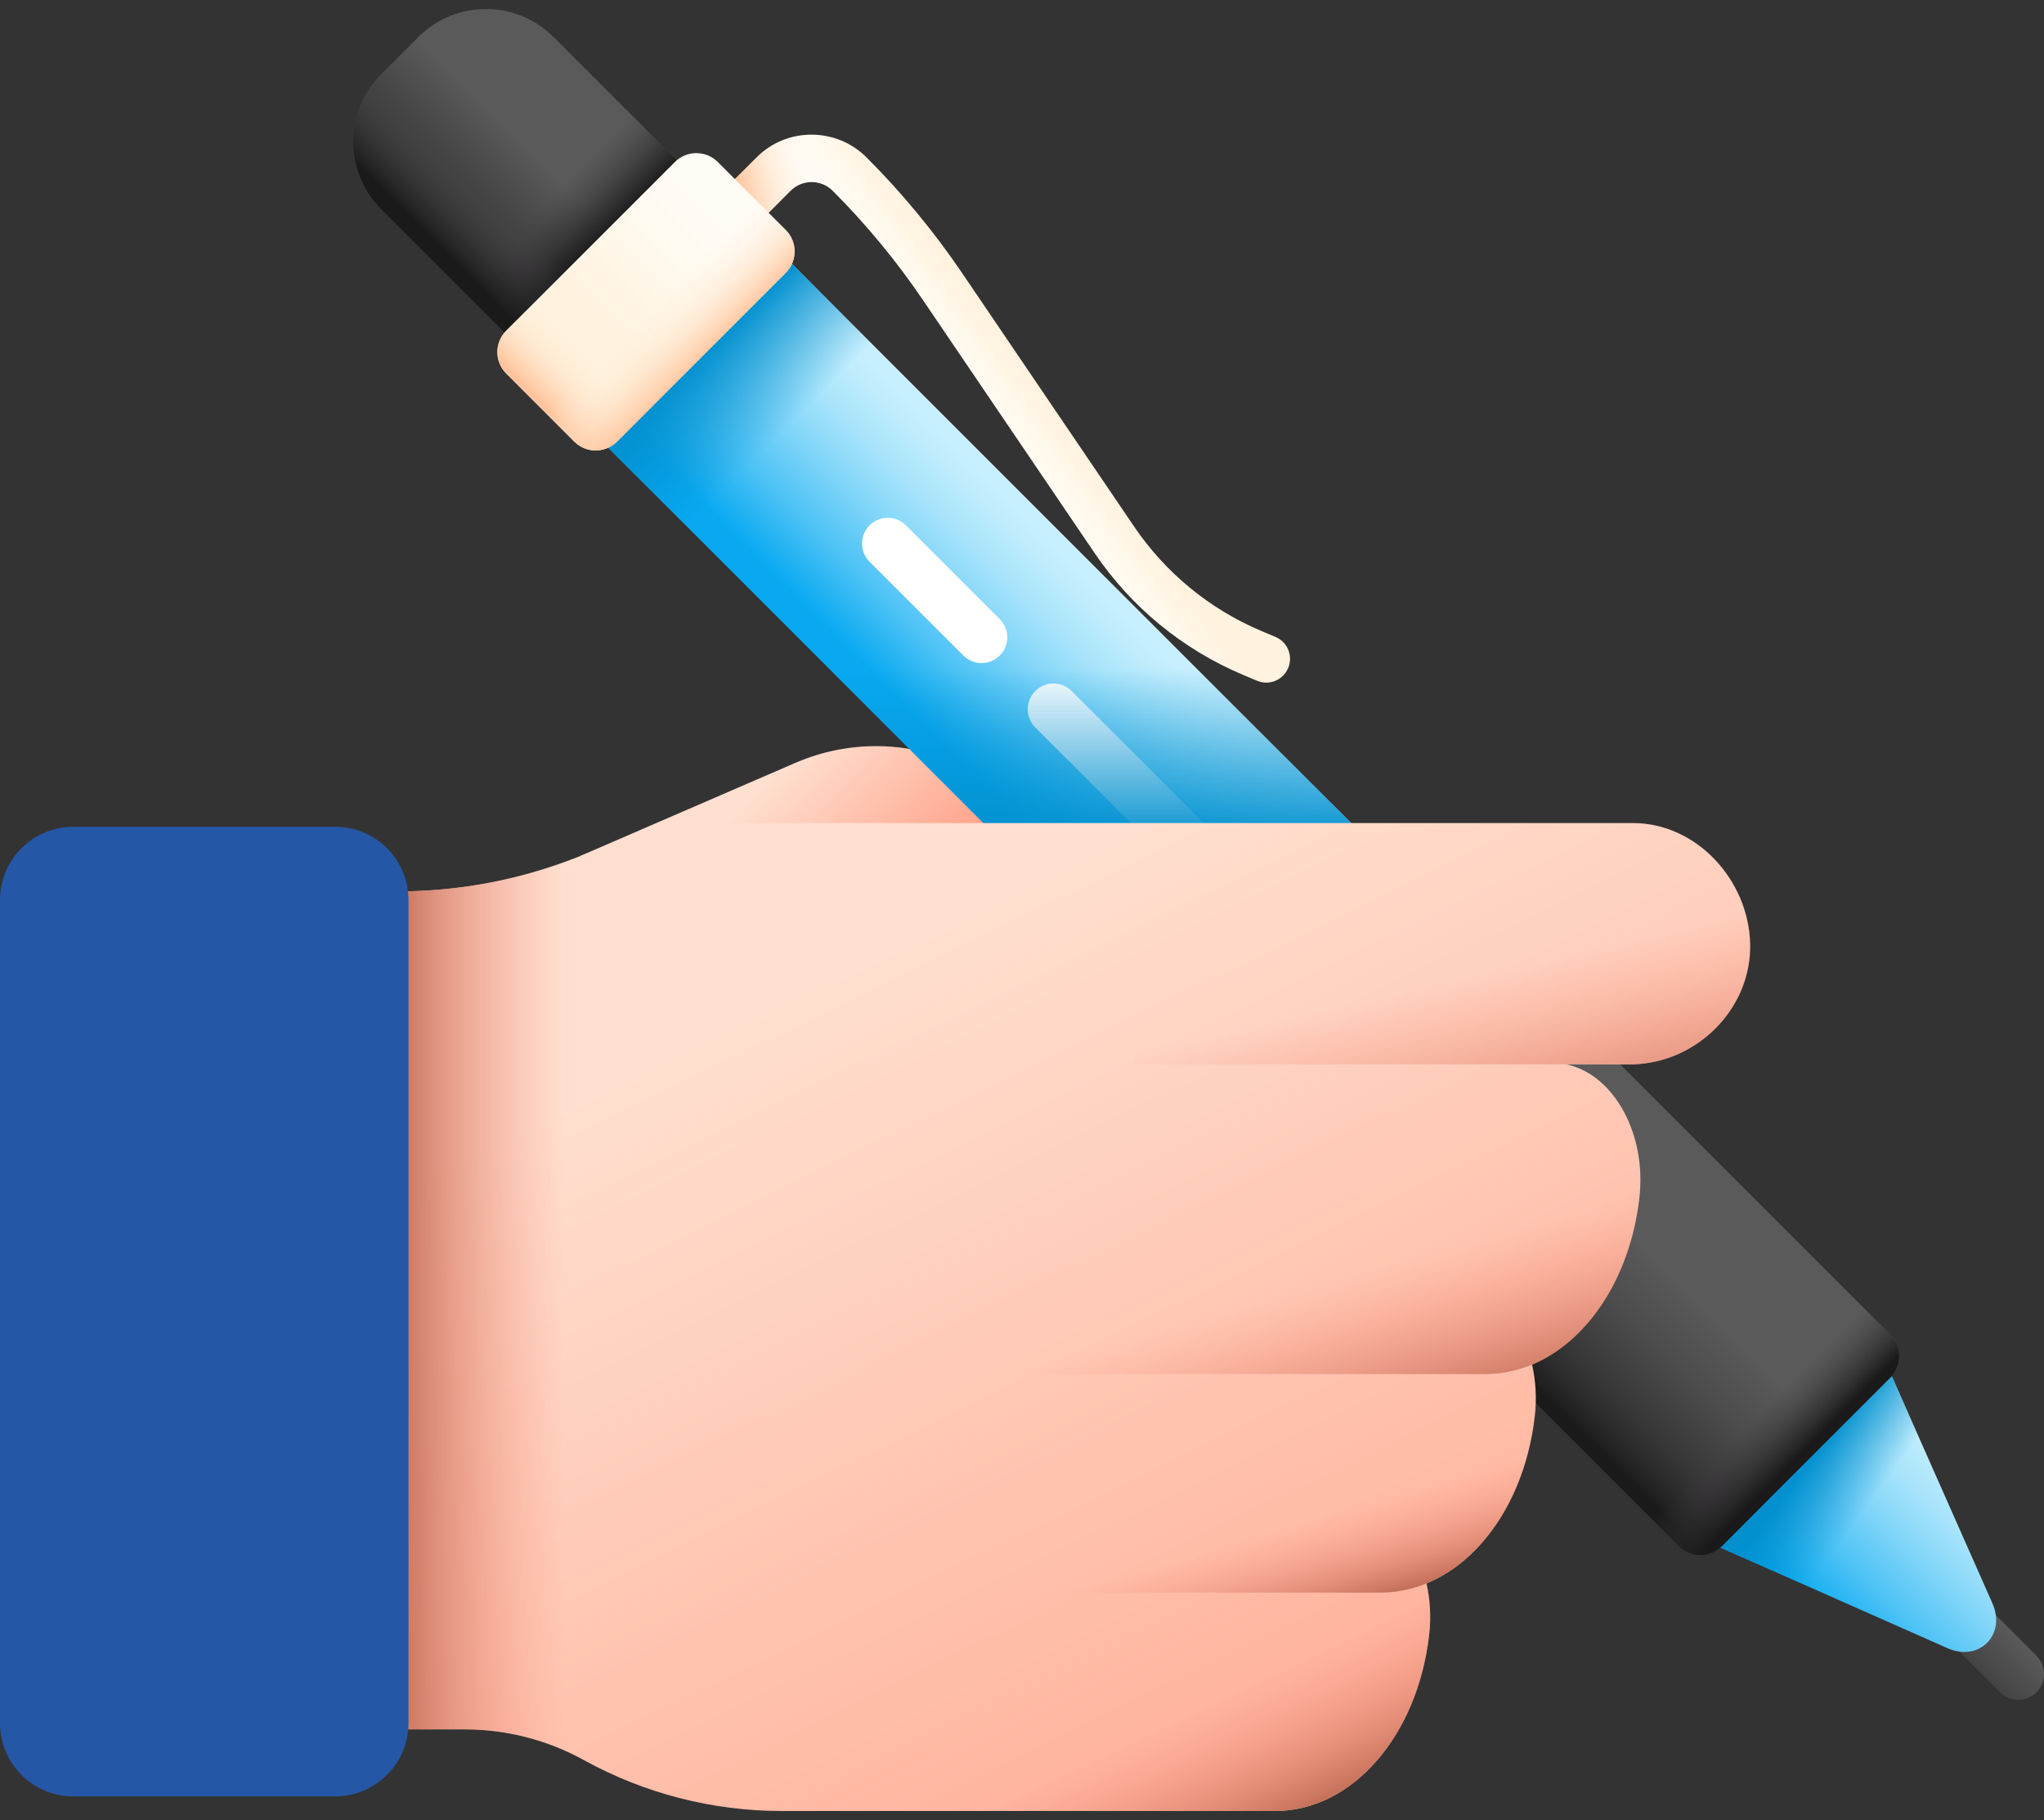
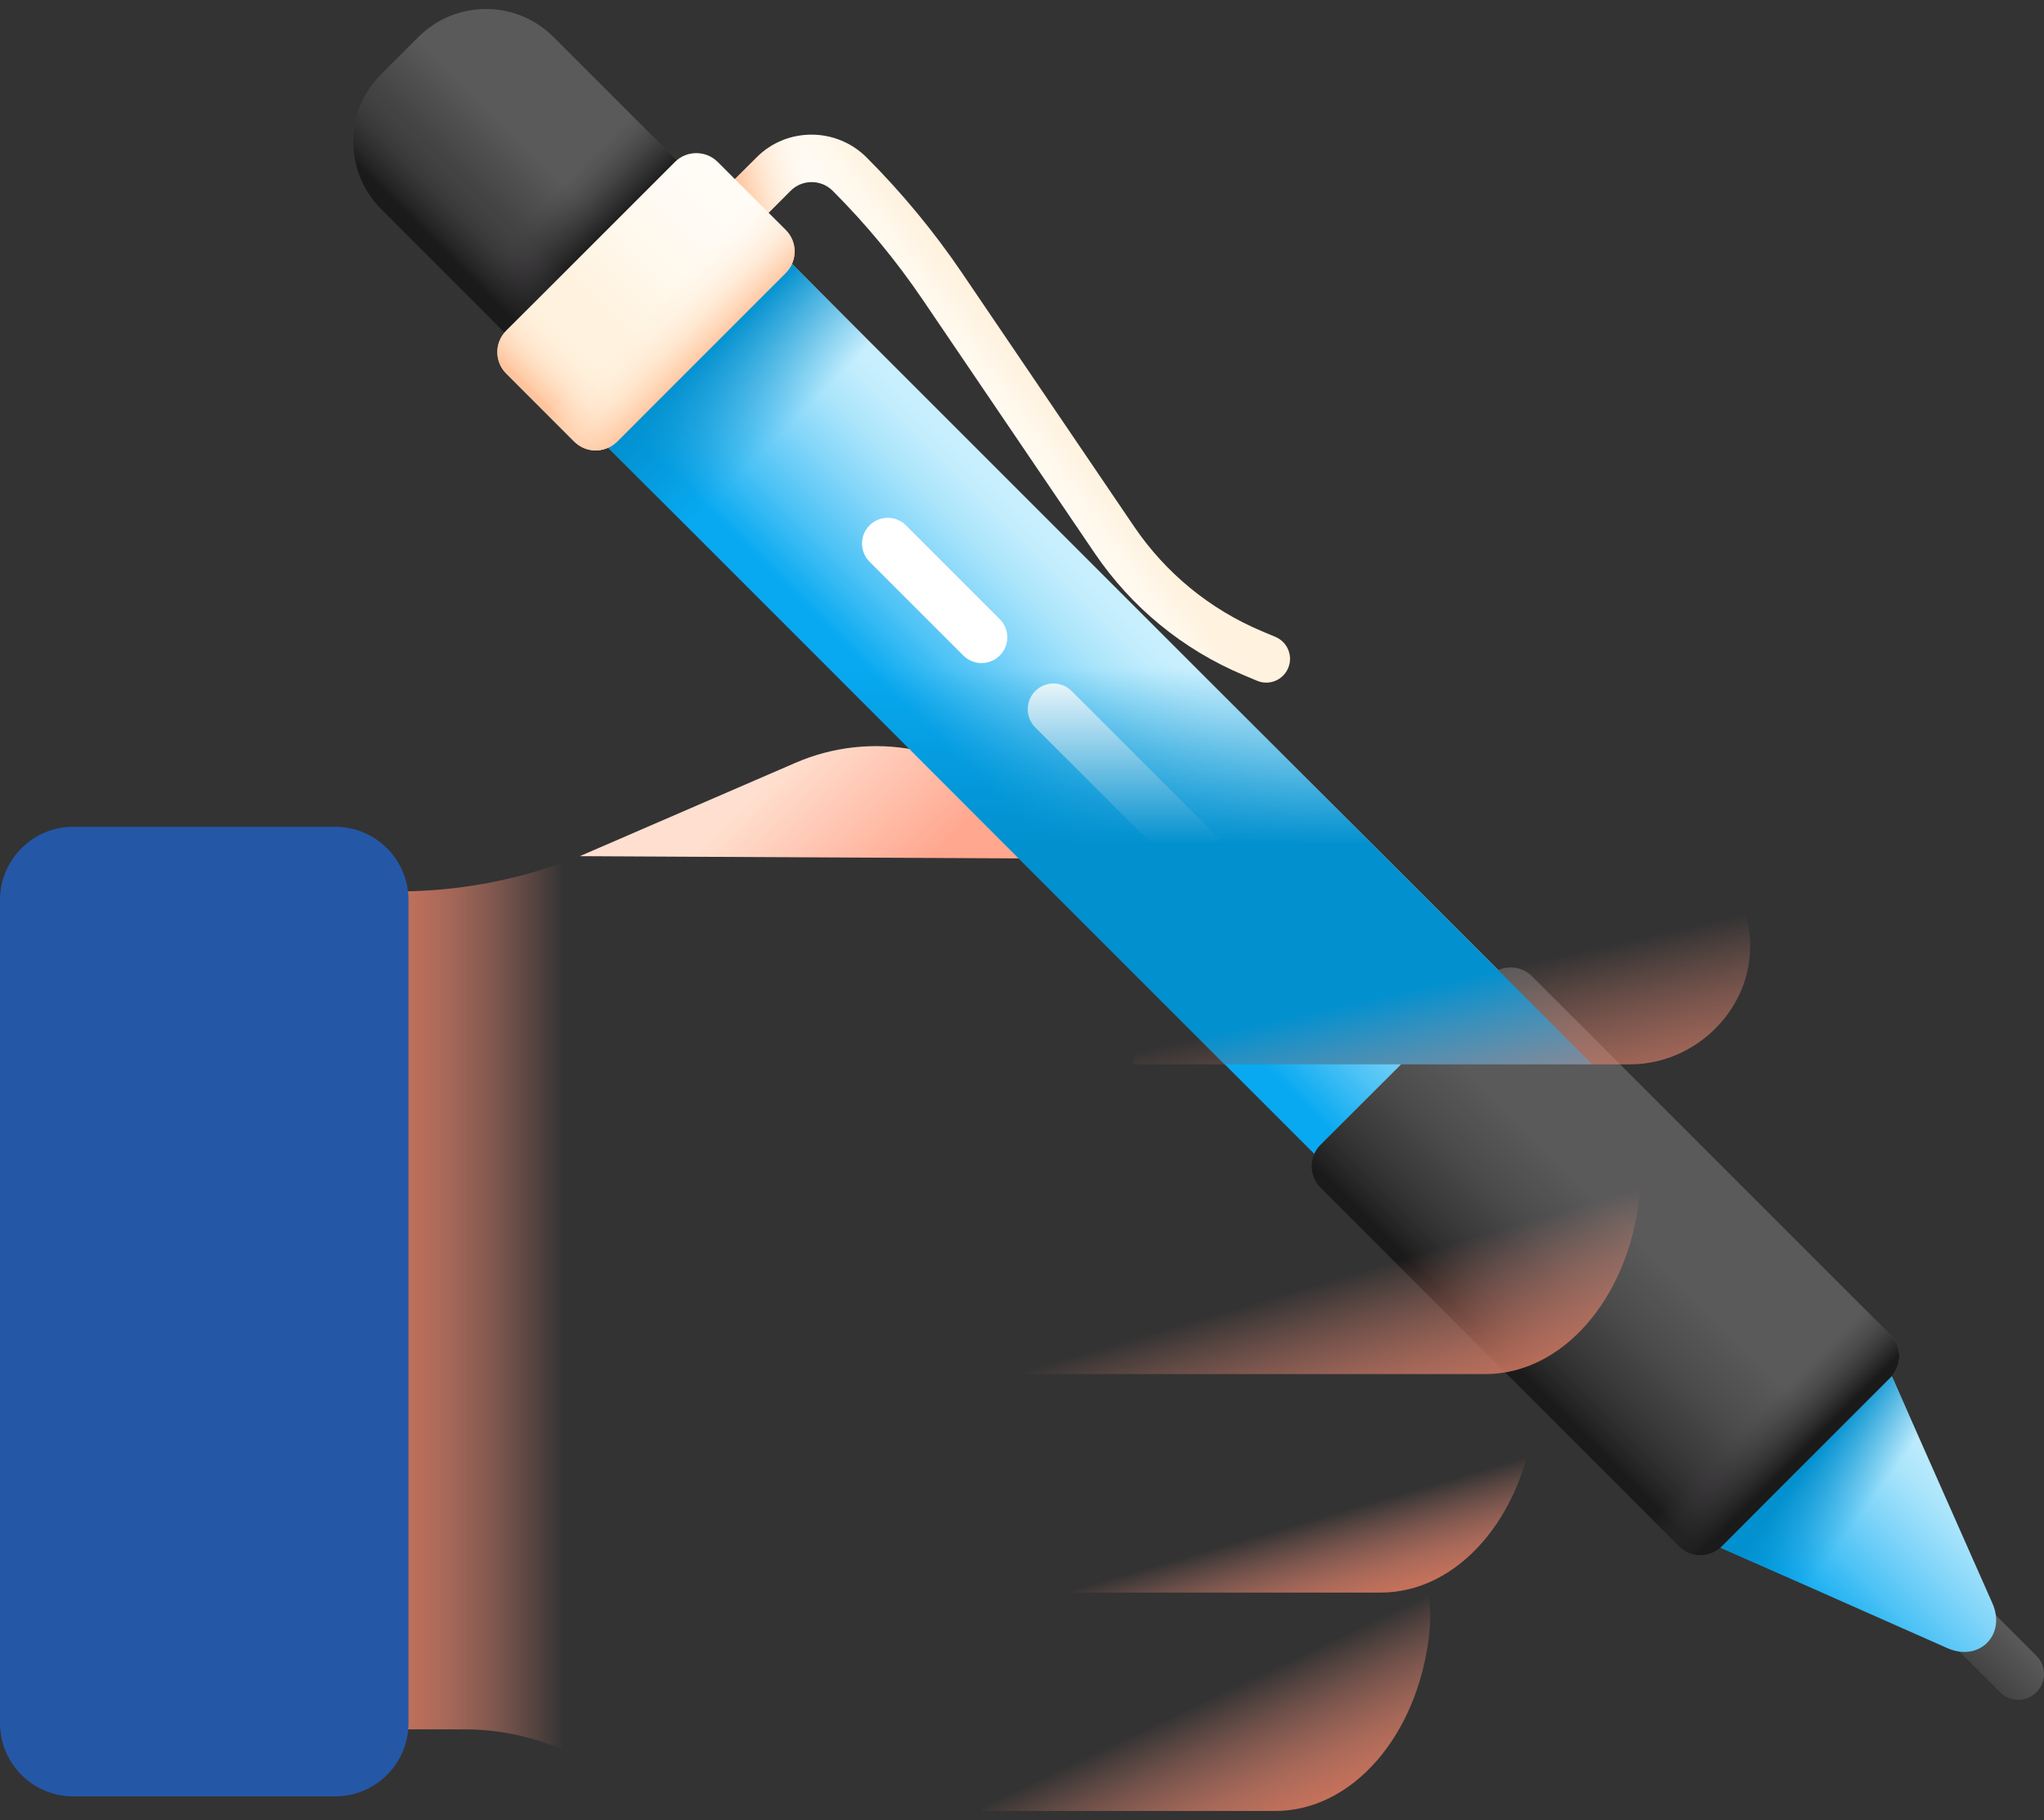
<svg xmlns="http://www.w3.org/2000/svg" width="73" height="65" viewBox="0 0 73 65" fill="none">
  <rect x="0" y="0" width="73" height="65" fill="#333333" stroke="none" />
  <path d="M20.707 30.577L28.407 27.244C31.137 26.062 34.31 26.668 36.413 28.77L38.31 30.668L20.707 30.577Z" fill="url(#paint0_linear_704_10554)" />
  <path d="M67.171 53.576L72.731 59.136C73.09 59.495 73.09 60.077 72.731 60.437C72.371 60.796 71.789 60.796 71.43 60.437L65.87 54.877C65.511 54.517 65.511 53.935 65.87 53.576C66.229 53.217 66.811 53.217 67.171 53.576Z" fill="url(#paint1_linear_704_10554)" />
  <path d="M59.764 54.035L19.605 13.877L26.171 7.311L60.587 41.727L66.438 47.579C66.95 48.09 67.362 48.688 67.647 49.333L71.158 57.261C71.657 58.388 70.682 59.363 69.555 58.864L61.627 55.353C60.982 55.068 60.384 54.656 59.873 54.144L59.764 54.035Z" fill="url(#paint2_linear_704_10554)" />
  <path d="M19.605 13.877L26.171 7.311L39.319 20.459L32.754 27.025L19.605 13.877Z" fill="url(#paint3_linear_704_10554)" />
  <path d="M66.904 48.104C67.203 48.484 67.455 48.898 67.647 49.333L71.158 57.261C71.657 58.387 70.682 59.362 69.555 58.864L61.627 55.353C61.192 55.16 60.779 54.909 60.398 54.609L66.904 48.104Z" fill="url(#paint4_linear_704_10554)" />
  <path d="M20.437 12.613L24.906 8.143C25.371 7.678 25.371 6.924 24.906 6.46L19.767 1.321C18.435 -0.011 16.276 -0.011 14.943 1.321L13.615 2.649C12.283 3.982 12.283 6.141 13.615 7.474L18.754 12.613C19.219 13.077 19.972 13.077 20.437 12.613Z" fill="url(#paint5_linear_704_10554)" />
  <path d="M14.217 8.075L18.754 12.613C19.219 13.077 19.972 13.078 20.438 12.613L24.907 8.144C25.372 7.678 25.371 6.924 24.907 6.46L20.37 1.923L14.217 8.075Z" fill="url(#paint6_linear_704_10554)" />
  <path d="M13.615 2.649L14.093 2.171L22.486 10.563L20.437 12.613C19.972 13.077 19.218 13.077 18.754 12.613L13.615 7.474C12.283 6.141 12.283 3.982 13.615 2.649Z" fill="url(#paint7_linear_704_10554)" />
  <path d="M46.006 23.859C45.824 24.292 45.326 24.495 44.894 24.312L44.402 24.105C42.245 23.197 40.411 21.694 39.097 19.758L32.954 10.704C32.01 9.312 30.929 8.004 29.74 6.815C29.324 6.399 28.649 6.399 28.233 6.815L25.553 9.496L24.351 8.294L27.032 5.614C28.113 4.533 29.872 4.543 30.952 5.625C32.212 6.886 33.359 8.274 34.36 9.75L40.503 18.804C41.632 20.468 43.208 21.759 45.061 22.54L45.553 22.747C45.985 22.929 46.188 23.427 46.006 23.859Z" fill="url(#paint8_linear_704_10554)" />
  <path d="M27.032 5.614L24.351 8.294L25.553 9.496L28.233 6.815C28.649 6.399 29.324 6.399 29.74 6.815C30.929 8.004 32.01 9.312 32.954 10.704L34.156 12.475L35.379 11.251L34.36 9.75C33.359 8.274 32.212 6.886 30.952 5.625C29.872 4.543 28.113 4.533 27.032 5.614Z" fill="url(#paint9_linear_704_10554)" />
  <path d="M22.039 15.768L28.062 9.745C28.485 9.322 28.485 8.636 28.062 8.213L25.634 5.785C25.211 5.363 24.526 5.363 24.103 5.785L18.08 11.808C17.657 12.231 17.657 12.917 18.08 13.34L20.508 15.768C20.93 16.191 21.616 16.191 22.039 15.768Z" fill="url(#paint10_linear_704_10554)" />
  <path d="M18.08 11.808L21.899 7.988L25.859 11.947L22.039 15.767C21.616 16.19 20.93 16.19 20.507 15.767L18.08 13.339C17.657 12.917 17.657 12.231 18.08 11.808Z" fill="url(#paint11_linear_704_10554)" />
  <path d="M22.039 15.768L28.062 9.745C28.485 9.322 28.485 8.636 28.062 8.213L25.634 5.785C25.211 5.363 24.526 5.363 24.103 5.785L18.08 11.808C17.657 12.231 17.657 12.917 18.08 13.34L20.508 15.768C20.93 16.191 21.616 16.191 22.039 15.768Z" fill="url(#paint12_linear_704_10554)" />
  <path d="M61.491 55.219L67.514 49.197C67.937 48.774 67.937 48.088 67.514 47.665L54.715 34.867C54.292 34.444 53.606 34.444 53.184 34.867L47.161 40.889C46.738 41.312 46.738 41.998 47.161 42.421L59.959 55.219C60.382 55.642 61.068 55.642 61.491 55.219Z" fill="url(#paint13_linear_704_10554)" />
  <path d="M47.161 40.889L50.98 37.07L65.311 51.4L61.491 55.22C61.068 55.643 60.382 55.643 59.959 55.22L47.161 42.421C46.738 41.998 46.738 41.312 47.161 40.889Z" fill="url(#paint14_linear_704_10554)" />
  <path d="M54.697 49.958L59.959 55.22C60.382 55.643 61.068 55.643 61.49 55.22L67.513 49.197C67.936 48.774 67.936 48.089 67.513 47.666L62.251 42.404L54.697 49.958Z" fill="url(#paint15_linear_704_10554)" />
  <path d="M38.274 24.68L43.834 30.24C44.194 30.599 44.194 31.181 43.834 31.54C43.475 31.899 42.893 31.899 42.534 31.54L36.974 25.98C36.615 25.621 36.615 25.039 36.974 24.68C37.333 24.32 37.915 24.32 38.274 24.68Z" fill="white" />
  <path d="M43.739 38.011H56.871L38.034 19.174H24.902L43.739 38.011Z" fill="url(#paint16_linear_704_10554)" />
  <path d="M32.357 18.762L35.706 22.112C36.065 22.471 36.065 23.053 35.706 23.412C35.347 23.771 34.765 23.771 34.406 23.412L31.056 20.063C30.697 19.704 30.697 19.122 31.056 18.762C31.416 18.403 31.998 18.403 32.357 18.762Z" fill="white" />
-   <path d="M62.505 33.7C62.451 31.439 60.598 29.395 58.323 29.395H26.82C24.689 29.395 22.589 29.834 20.607 30.617C18.578 31.418 16.399 31.837 14.185 31.837H11.929V61.762H16.59C18.081 61.762 19.548 62.139 20.854 62.861C21.936 63.457 23.082 63.911 24.269 64.216C25.455 64.52 26.678 64.678 27.913 64.678H45.541C48.287 64.678 50.624 62.007 51.042 58.386C51.115 57.747 51.076 57.124 50.947 56.549C51.685 56.247 52.362 55.747 52.936 55.089C53.917 53.969 54.605 52.395 54.814 50.585C54.888 49.941 54.848 49.313 54.716 48.734C56.694 47.906 58.22 45.64 58.549 42.783C58.814 40.488 57.633 38.396 55.98 38.02L55.939 38.012H58.29C60.606 37.966 62.561 36.018 62.505 33.7Z" fill="url(#paint17_linear_704_10554)" />
  <path d="M58.291 38.012H40.484V29.395H58.322C60.598 29.395 62.451 31.439 62.505 33.701C62.561 36.017 60.607 37.967 58.291 38.012Z" fill="url(#paint18_linear_704_10554)" />
  <path d="M11.929 31.693V61.762H16.59C18.081 61.762 19.548 62.139 20.854 62.861C21.936 63.457 23.082 63.911 24.269 64.216C25.455 64.52 26.678 64.678 27.913 64.678H28.762V29.395H26.819C24.725 29.395 22.65 29.796 20.707 30.577C17.965 31.68 14.946 32.081 11.931 31.692C11.93 31.692 11.93 31.693 11.929 31.693Z" fill="url(#paint19_linear_704_10554)" />
  <path d="M11.972 64.155H2.617C1.171 64.155 0 62.983 0 61.538V32.145C0 30.7 1.171 29.528 2.617 29.528H11.972C13.417 29.528 14.589 30.7 14.589 32.145V61.538C14.589 62.983 13.417 64.155 11.972 64.155Z" fill="#2557A7" />
  <path d="M49.314 56.876H46.396H43.402H35.083V64.677H45.542C48.288 64.677 50.624 62.006 51.042 58.385C51.116 57.746 51.076 57.124 50.946 56.549C50.428 56.761 49.88 56.876 49.314 56.876Z" fill="url(#paint20_linear_704_10554)" />
  <path d="M58.549 42.782C58.814 40.487 57.633 38.395 55.98 38.019L55.938 38.011C55.937 38.011 55.936 38.011 55.935 38.011H35.083V49.074H53.049C55.796 49.074 58.132 46.402 58.549 42.782Z" fill="url(#paint21_linear_704_10554)" />
  <path d="M53.049 49.074H46.282V49.073H35.083V56.877H49.314C50.685 56.877 51.958 56.209 52.936 55.089C53.917 53.969 54.605 52.395 54.814 50.584C54.888 49.94 54.848 49.312 54.716 48.733C54.188 48.954 53.628 49.074 53.049 49.074Z" fill="url(#paint22_linear_704_10554)" />
  <defs>
    <linearGradient id="paint0_linear_704_10554" x1="27.16" y1="28.209" x2="31.409" y2="32.575" gradientUnits="userSpaceOnUse">
      <stop stop-color="#FFDFCF" />
      <stop offset="1" stop-color="#FFA78F" />
    </linearGradient>
    <linearGradient id="paint1_linear_704_10554" x1="69.963" y1="56.339" x2="68.663" y2="57.639" gradientUnits="userSpaceOnUse">
      <stop stop-color="#5A5A5A" />
      <stop offset="1" stop-color="#444444" />
    </linearGradient>
    <linearGradient id="paint2_linear_704_10554" x1="49.942" y1="31.619" x2="44.31" y2="37.252" gradientUnits="userSpaceOnUse">
      <stop stop-color="#C8EFFE" />
      <stop offset="0.104" stop-color="#BFECFD" />
      <stop offset="0.272" stop-color="#A8E4FB" />
      <stop offset="0.482" stop-color="#81D5F9" />
      <stop offset="0.727" stop-color="#4CC2F5" />
      <stop offset="0.997" stop-color="#08A9F1" />
      <stop offset="1" stop-color="#08A9F1" />
    </linearGradient>
    <linearGradient id="paint3_linear_704_10554" x1="27.862" y1="15.538" x2="25.005" y2="12.681" gradientUnits="userSpaceOnUse">
      <stop stop-color="#0290CF" stop-opacity="0" />
      <stop offset="0.985" stop-color="#0290CF" stop-opacity="0.985" />
      <stop offset="1" stop-color="#0290CF" />
    </linearGradient>
    <linearGradient id="paint4_linear_704_10554" x1="66.811" y1="53.65" x2="64.671" y2="52.081" gradientUnits="userSpaceOnUse">
      <stop stop-color="#0290CF" stop-opacity="0" />
      <stop offset="0.985" stop-color="#0290CF" stop-opacity="0.985" />
      <stop offset="1" stop-color="#0290CF" />
    </linearGradient>
    <linearGradient id="paint5_linear_704_10554" x1="19.119" y1="5.547" x2="17.507" y2="7.16" gradientUnits="userSpaceOnUse">
      <stop stop-color="#5A5A5A" />
      <stop offset="1" stop-color="#444444" />
    </linearGradient>
    <linearGradient id="paint6_linear_704_10554" x1="19.499" y1="7.175" x2="21.174" y2="8.85" gradientUnits="userSpaceOnUse">
      <stop stop-color="#433F43" stop-opacity="0" />
      <stop offset="1" stop-color="#1A1A1A" />
    </linearGradient>
    <linearGradient id="paint7_linear_704_10554" x1="17.578" y1="7.089" x2="15.759" y2="8.907" gradientUnits="userSpaceOnUse">
      <stop stop-color="#433F43" stop-opacity="0" />
      <stop offset="1" stop-color="#1A1A1A" />
    </linearGradient>
    <linearGradient id="paint8_linear_704_10554" x1="35.528" y1="15.508" x2="37.392" y2="14.176" gradientUnits="userSpaceOnUse">
      <stop stop-color="#FFFBF5" />
      <stop offset="0.489" stop-color="#FFF8EC" />
      <stop offset="1" stop-color="#FFF2DE" />
    </linearGradient>
    <linearGradient id="paint9_linear_704_10554" x1="29.777" y1="9.082" x2="27.189" y2="9.767" gradientUnits="userSpaceOnUse">
      <stop stop-color="#FFF2DE" stop-opacity="0" />
      <stop offset="0.222" stop-color="#FFEDD7" stop-opacity="0.222" />
      <stop offset="0.552" stop-color="#FFDFC3" stop-opacity="0.552" />
      <stop offset="0.946" stop-color="#FFC8A2" stop-opacity="0.946" />
      <stop offset="1" stop-color="#FFC49D" />
    </linearGradient>
    <linearGradient id="paint10_linear_704_10554" x1="25.798" y1="8.063" x2="21.893" y2="11.967" gradientUnits="userSpaceOnUse">
      <stop stop-color="#FFFBF5" />
      <stop offset="0.489" stop-color="#FFF8EC" />
      <stop offset="1" stop-color="#FFF2DE" />
    </linearGradient>
    <linearGradient id="paint11_linear_704_10554" x1="21.32" y1="12.54" x2="19.41" y2="14.45" gradientUnits="userSpaceOnUse">
      <stop stop-color="#FFF2DE" stop-opacity="0" />
      <stop offset="0.222" stop-color="#FFEDD7" stop-opacity="0.222" />
      <stop offset="0.552" stop-color="#FFDFC3" stop-opacity="0.552" />
      <stop offset="0.946" stop-color="#FFC8A2" stop-opacity="0.946" />
      <stop offset="1" stop-color="#FFC49D" />
    </linearGradient>
    <linearGradient id="paint12_linear_704_10554" x1="23.261" y1="10.925" x2="25.152" y2="12.816" gradientUnits="userSpaceOnUse">
      <stop stop-color="#FFF2DE" stop-opacity="0" />
      <stop offset="0.222" stop-color="#FFEDD7" stop-opacity="0.222" />
      <stop offset="0.552" stop-color="#FFDFC3" stop-opacity="0.552" />
      <stop offset="0.946" stop-color="#FFC8A2" stop-opacity="0.946" />
      <stop offset="1" stop-color="#FFC49D" />
    </linearGradient>
    <linearGradient id="paint13_linear_704_10554" x1="58.342" y1="44.038" x2="55.782" y2="46.597" gradientUnits="userSpaceOnUse">
      <stop stop-color="#5A5A5A" />
      <stop offset="1" stop-color="#444444" />
    </linearGradient>
    <linearGradient id="paint14_linear_704_10554" x1="56.658" y1="45.722" x2="53.803" y2="48.576" gradientUnits="userSpaceOnUse">
      <stop stop-color="#433F43" stop-opacity="0" />
      <stop offset="1" stop-color="#1A1A1A" />
    </linearGradient>
    <linearGradient id="paint15_linear_704_10554" x1="62.798" y1="50.475" x2="64.267" y2="51.944" gradientUnits="userSpaceOnUse">
      <stop stop-color="#433F43" stop-opacity="0" />
      <stop offset="1" stop-color="#1A1A1A" />
    </linearGradient>
    <linearGradient id="paint16_linear_704_10554" x1="40.886" y1="23.831" x2="40.886" y2="30.156" gradientUnits="userSpaceOnUse">
      <stop stop-color="#0290CF" stop-opacity="0" />
      <stop offset="0.985" stop-color="#0290CF" stop-opacity="0.985" />
      <stop offset="1" stop-color="#0290CF" />
    </linearGradient>
    <linearGradient id="paint17_linear_704_10554" x1="30.888" y1="34.278" x2="48.235" y2="69.903" gradientUnits="userSpaceOnUse">
      <stop stop-color="#FFDFCF" />
      <stop offset="1" stop-color="#FFA78F" />
    </linearGradient>
    <linearGradient id="paint18_linear_704_10554" x1="51.37" y1="35.114" x2="52.894" y2="41.862" gradientUnits="userSpaceOnUse">
      <stop stop-color="#F89580" stop-opacity="0" />
      <stop offset="0.27" stop-color="#F08F7A" stop-opacity="0.271" />
      <stop offset="0.695" stop-color="#D97F69" stop-opacity="0.696" />
      <stop offset="0.997" stop-color="#C5715A" />
    </linearGradient>
    <linearGradient id="paint19_linear_704_10554" x1="20.141" y1="47.037" x2="14.14" y2="47.037" gradientUnits="userSpaceOnUse">
      <stop stop-color="#F89580" stop-opacity="0" />
      <stop offset="0.27" stop-color="#F08F7A" stop-opacity="0.271" />
      <stop offset="0.695" stop-color="#D97F69" stop-opacity="0.696" />
      <stop offset="0.997" stop-color="#C5715A" />
    </linearGradient>
    <linearGradient id="paint20_linear_704_10554" x1="43.06" y1="60.708" x2="45.233" y2="65.288" gradientUnits="userSpaceOnUse">
      <stop stop-color="#F89580" stop-opacity="0" />
      <stop offset="0.27" stop-color="#F08F7A" stop-opacity="0.271" />
      <stop offset="0.695" stop-color="#D97F69" stop-opacity="0.696" />
      <stop offset="0.997" stop-color="#C5715A" />
    </linearGradient>
    <linearGradient id="paint21_linear_704_10554" x1="47.023" y1="45.847" x2="48.653" y2="51.358" gradientUnits="userSpaceOnUse">
      <stop stop-color="#F89580" stop-opacity="0" />
      <stop offset="0.27" stop-color="#F08F7A" stop-opacity="0.271" />
      <stop offset="0.695" stop-color="#D97F69" stop-opacity="0.696" />
      <stop offset="0.997" stop-color="#C5715A" />
    </linearGradient>
    <linearGradient id="paint22_linear_704_10554" x1="45.448" y1="54.68" x2="46.38" y2="57.862" gradientUnits="userSpaceOnUse">
      <stop stop-color="#F89580" stop-opacity="0" />
      <stop offset="0.27" stop-color="#F08F7A" stop-opacity="0.271" />
      <stop offset="0.695" stop-color="#D97F69" stop-opacity="0.696" />
      <stop offset="0.997" stop-color="#C5715A" />
    </linearGradient>
  </defs>
</svg>